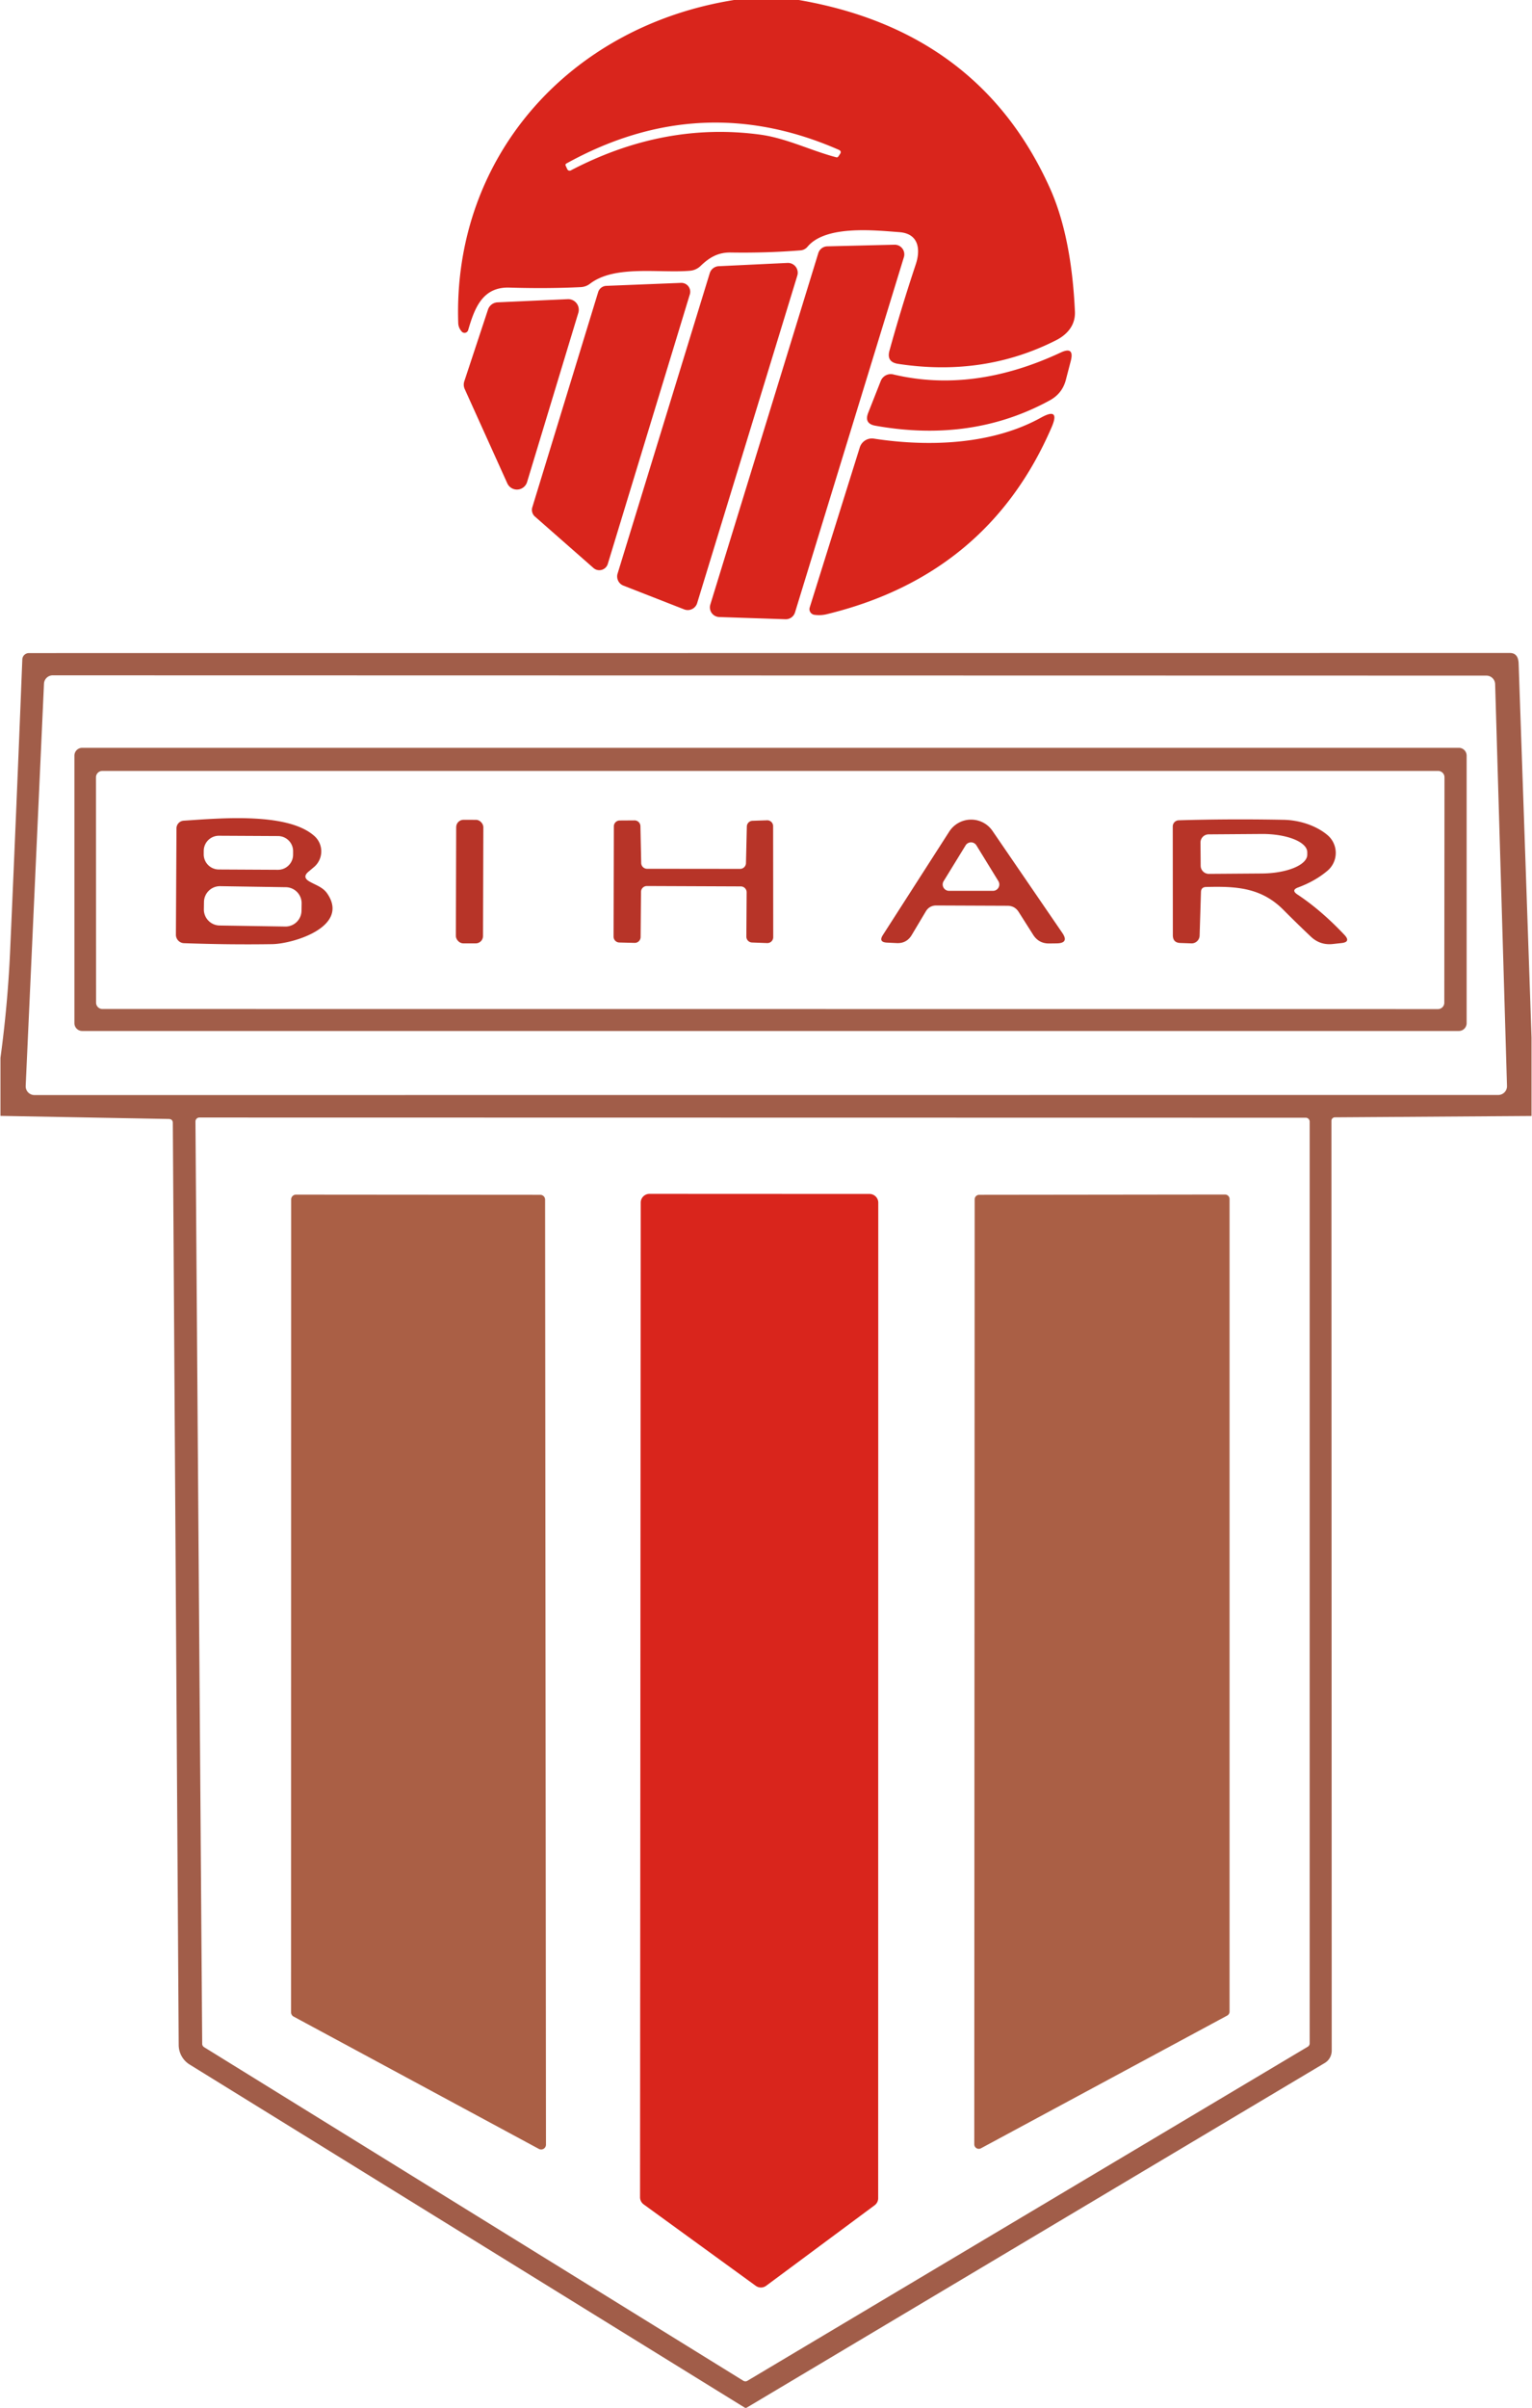
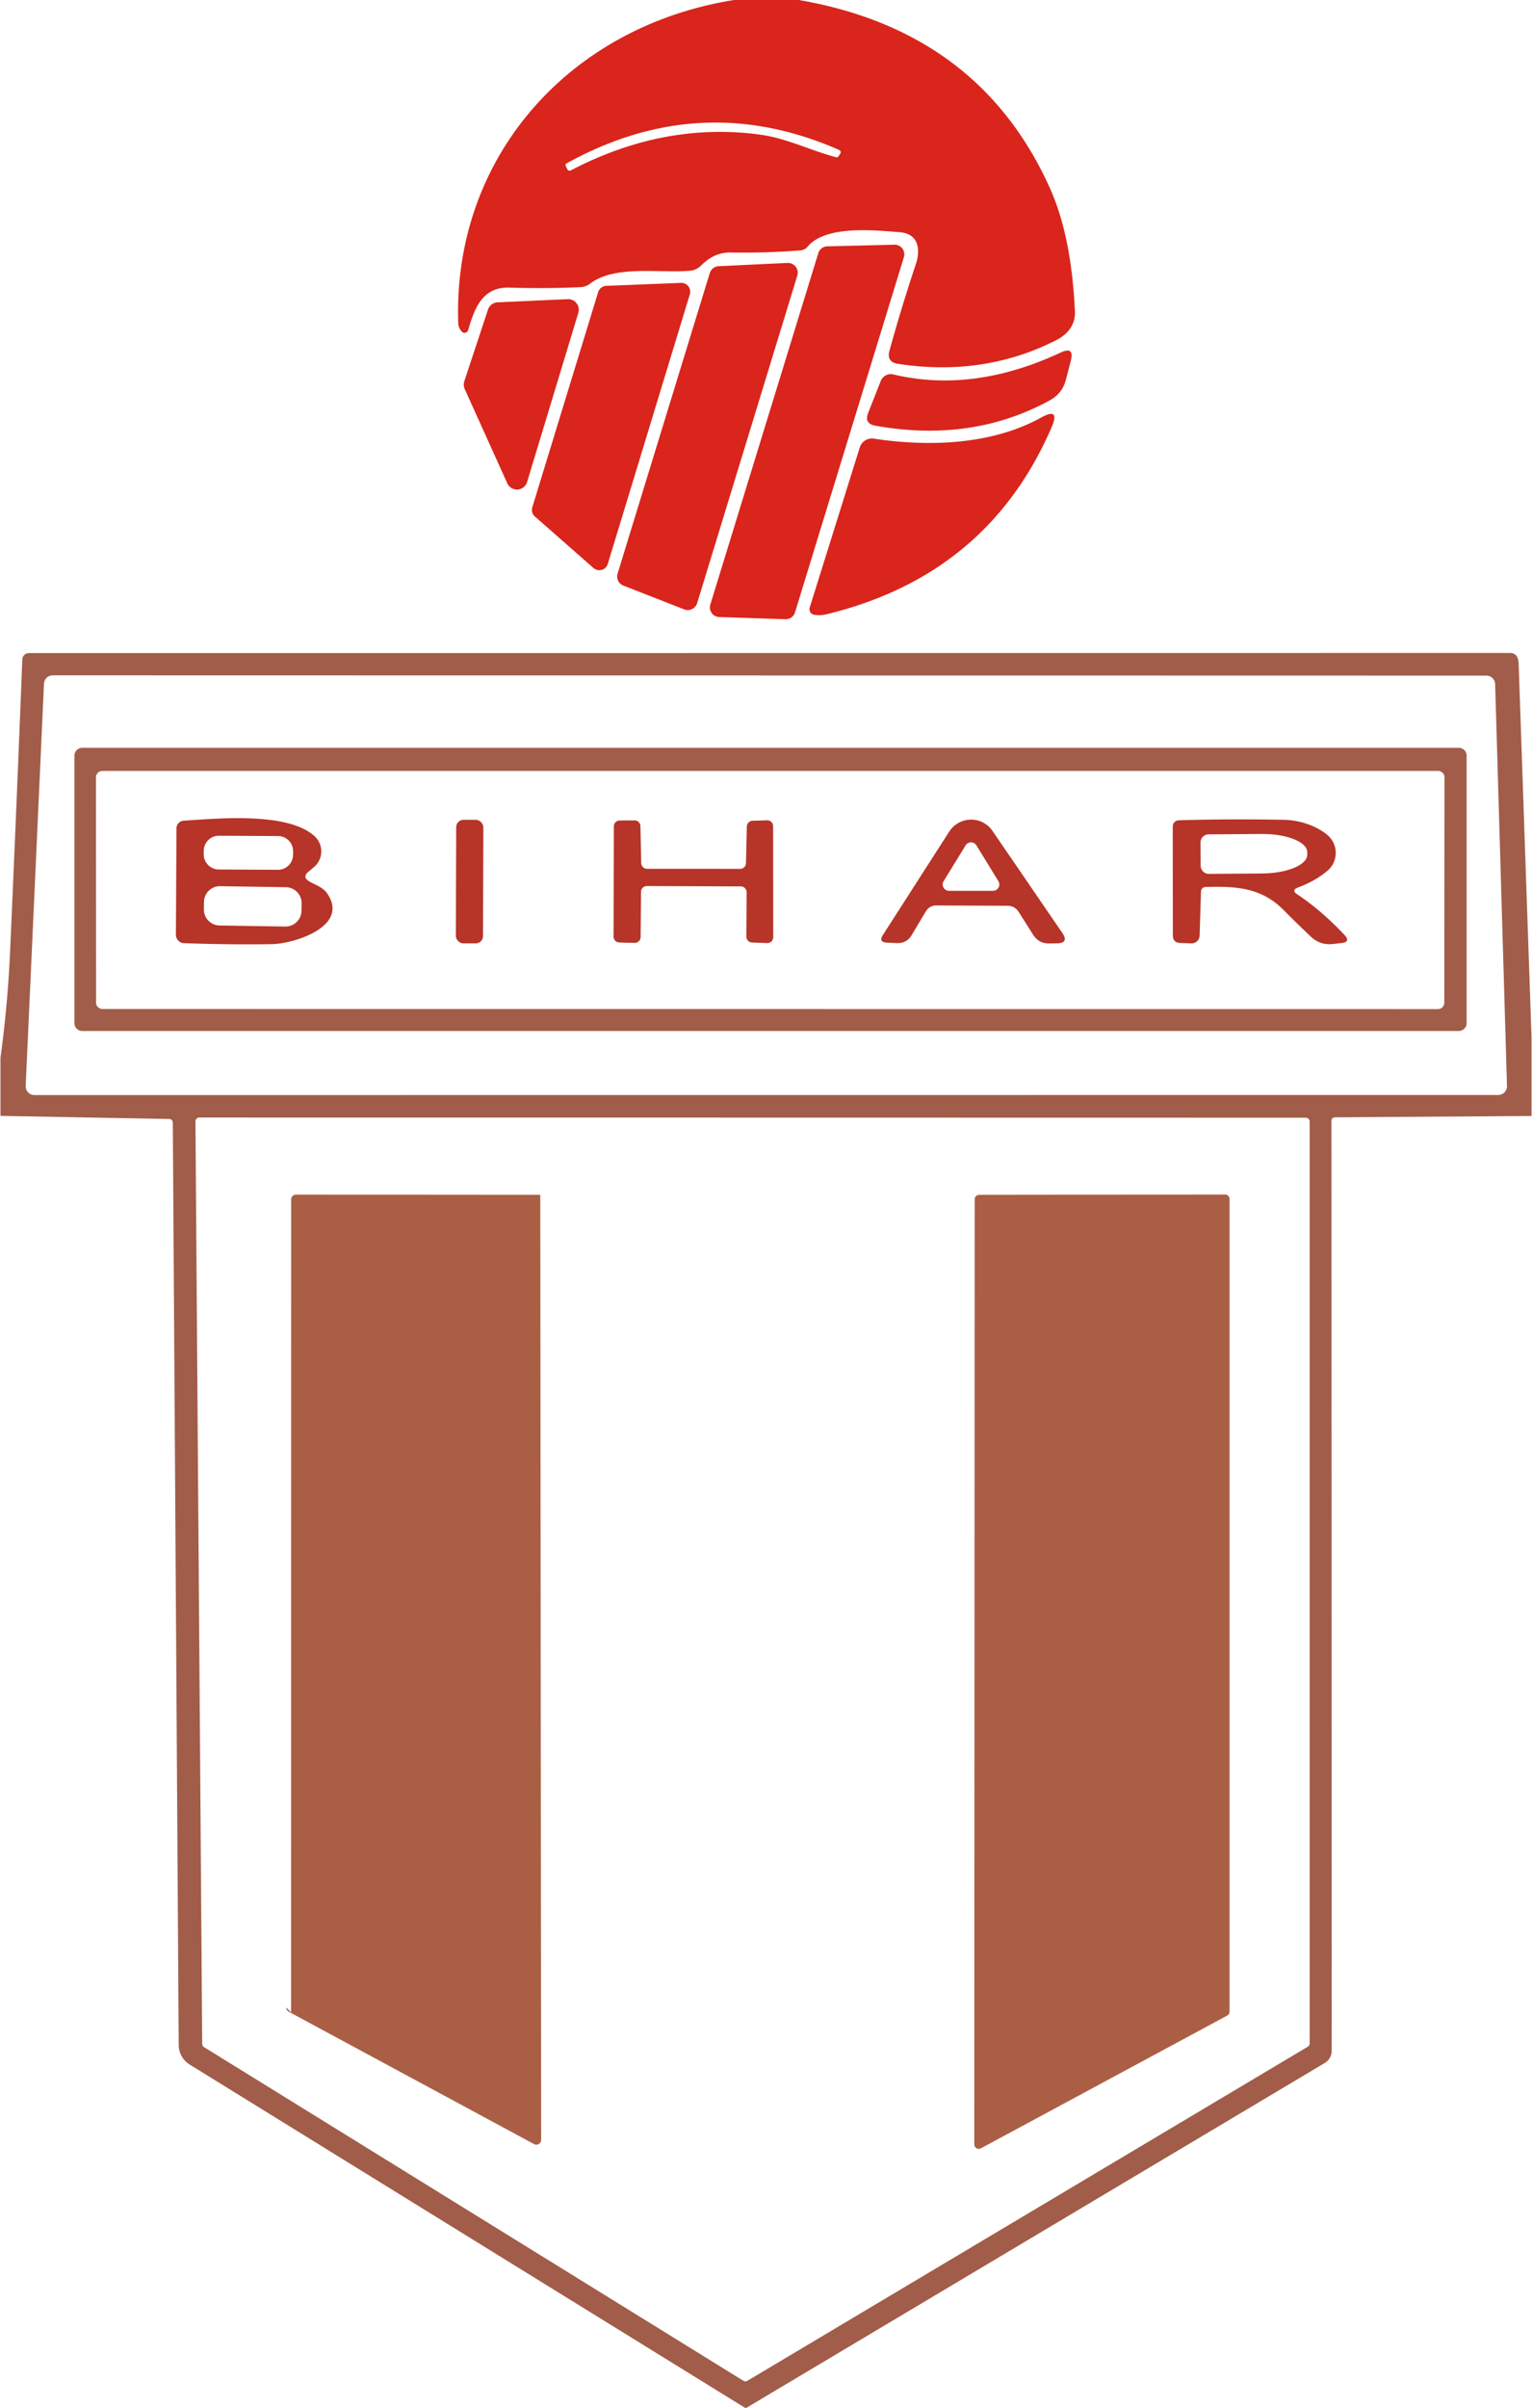
<svg xmlns="http://www.w3.org/2000/svg" height="396.272" viewBox="0 0 159 249.83" width="252.352">
  <g fill="#d9251c">
    <path d="m76.18 0h6.73q18.72 3.23 26.06 19.49 2.25 4.98 2.61 12.82c.07 1.42-.79 2.41-1.99 3.01q-7.5 3.79-16.39 2.43-1.2-.19-.88-1.36 1.23-4.45 2.73-8.95c.51-1.52.34-3.19-1.68-3.35-2.65-.2-7.66-.74-9.55 1.5q-.3.36-.76.39-3.54.28-7.23.22c-1.32-.02-2.22.52-3.13 1.4a1.8 1.8 0 0 1 -1.07.49c-3.21.28-7.82-.63-10.41 1.35q-.42.32-.95.35-3.45.17-7.42.05c-2.82-.09-3.63 2.19-4.28 4.41a.39.39 0 0 1 -.67.15q-.34-.39-.36-.87c-.57-17.15 11.46-30.79 28.64-33.53zm10.87 15.54q-14.35-6.28-28.27 1.42-.15.08-.08.24l.16.35a.27.27 0 0 0 .37.13q9.69-5.06 19.68-3.71c2.75.38 5.22 1.65 7.89 2.35q.13.03.21-.08l.17-.25q.21-.3-.13-.45z" />
    <path d="m93.82 26.68-11.31 36.87a1 1 0 0 1 -.99.7l-6.88-.23a1 1 0 0 1 -.92-1.3l11.21-36.45a1 1 0 0 1 .93-.71l6.98-.17a1 1 0 0 1 .98 1.29z" />
    <path d="m82.75 28.6-10.4 33.98a1.02 1.02 0 0 1 -1.34.65l-6.32-2.47a1.02 1.02 0 0 1 -.6-1.25l9.57-31.17a1.02 1.02 0 0 1 .93-.72l7.13-.34a1.02 1.02 0 0 1 1.03 1.32z" />
    <path d="m71.59 30.54-8.52 27.97a.92.92 0 0 1 -1.49.42l-6.07-5.33a.92.92 0 0 1 -.28-.96l6.84-22.33a.92.92 0 0 1 .84-.65l7.77-.31a.92.92 0 0 1 .91 1.19z" />
    <path d="m48.17 39.56 2.46-7.44a1.1 1.1 0 0 1 1-.75l7.28-.33a1.1 1.1 0 0 1 1.1 1.42l-5.32 17.55a1.1 1.1 0 0 1 -2.06.13l-4.42-9.78a1.1 1.1 0 0 1 -.04-.8z" />
    <path d="m110.1 36.58q1.45-.68 1.05.87l-.51 1.96q-.37 1.42-1.67 2.13-8.09 4.42-18.11 2.63-1.19-.21-.75-1.33l1.31-3.32a1.12 1.11-72.2 0 1 1.3-.67q8.29 1.97 17.38-2.27z" />
    <path d="m90.7 45.51c5.89.9 12.39.58 17.36-2.18q2.02-1.12 1.1 1-6.63 15.34-23.36 19.4-.62.15-1.27.06a.59.59 0 0 1 -.49-.76l5.2-16.61a1.32 1.32 0 0 1 1.46-.91z" />
  </g>
  <path d="m159 107.65v8.14l-20.43.14a.36.36 0 0 0 -.35.36l.03 96.47a1.51 1.48 75 0 1 -.73 1.29l-60.01 35.75a.23.21-43 0 1 -.23 0l-57.63-35.59a2.4 2.39-74.3 0 1 -1.14-2.04l-.61-95.64q0-.42-.42-.43l-17.48-.32v-6.02q.75-5.48 1-11.01.67-15.08 1.27-30.33a.69.68.9 0 1 .69-.66l153.79-.01q.87 0 .91 1.09zm-153.57-37.58a.91.91 0 0 0 -.91.87l-1.9 41.73a.91.91 0 0 0 .91.95l152.01-.01a.91.91 0 0 0 .91-.94l-1.23-41.69a.91.91 0 0 0 -.91-.88zm15.52 141.98a.41.41 0 0 0 .19.35l56.01 34.62a.41.41 0 0 0 .42 0l58.19-34.66a.41.41 0 0 0 .2-.35v-95.63a.41.41 0 0 0 -.41-.41l-114.89-.02a.41.41 0 0 0 -.41.41z" fill="#a15d49" fill-opacity=".996" />
  <path d="m152.26 106.16a.81.81 0 0 1 -.81.81h-142.96a.81.81 0 0 1 -.81-.81v-27.76a.81.81 0 0 1 .81-.81h142.96a.81.81 0 0 1 .81.81zm-141.68-26.17a.66.66 0 0 0 -.66.66l.01 23.38a.66.66 0 0 0 .66.66l138.69.01a.66.66 0 0 0 .66-.66l.02-23.39a.66.66 0 0 0 -.66-.66z" fill="#a15d49" fill-opacity=".996" />
  <path d="m32.07 91.45c.68.4 1.41.58 1.88 1.28 2.32 3.42-3.52 5.19-5.72 5.23q-4.43.07-9.17-.1a.88.87-89 0 1 -.84-.88l.06-11.03a.8.8 0 0 1 .75-.8c3.61-.23 10.78-.92 13.58 1.6a2.13 2.13 0 0 1 -.06 3.22l-.56.47q-.68.57.08 1.01zm-1.679-3.126a1.57 1.57 0 0 0 -1.562-1.578l-6.14-.032a1.57 1.57 0 0 0 -1.578 1.562l-.002.36a1.57 1.57 0 0 0 1.562 1.578l6.14.032a1.57 1.57 0 0 0 1.578-1.562zm.884 5.415a1.66 1.66 0 0 0 -1.634-1.686l-6.819-.107a1.66 1.66 0 0 0 -1.686 1.634l-.012.76a1.66 1.66 0 0 0 1.634 1.686l6.819.107a1.66 1.66 0 0 0 1.686-1.634z" fill="#b73428" />
  <rect fill="#b73428" height="12.82" rx=".76" transform="matrix(1 .003 -.003 1 48.72 91.47)" width="2.82" x="-1.41" y="-6.41" />
  <path d="m76.89 91.97-9.75-.04a.61.61 0 0 0 -.62.61l-.04 4.69a.61.61 0 0 1 -.63.6l-1.59-.04a.61.61 0 0 1 -.59-.61l.03-11.44a.61.61 0 0 1 .6-.61l1.55-.01a.61.61 0 0 1 .61.59l.08 3.83a.61.61 0 0 0 .61.6l9.66.01a.61.61 0 0 0 .61-.6l.09-3.79a.61.61 0 0 1 .59-.6l1.51-.05a.61.61 0 0 1 .63.61l.01 11.52a.61.61 0 0 1 -.63.61l-1.58-.06a.61.61 0 0 1 -.58-.61l.03-4.6a.61.61 0 0 0 -.6-.61z" fill="#b73428" />
  <path d="m96.08 94.59-1.45 2.43q-.54.89-1.58.83l-1.01-.05q-.88-.05-.4-.79l6.89-10.73a2.7 2.69-45.8 0 1 4.49-.07l7.24 10.57q.75 1.08-.57 1.1l-.79.01q-1.07.01-1.65-.89l-1.51-2.38q-.41-.64-1.16-.64l-7.37-.03q-.75-.01-1.13.64zm1.87-3.17a.66.66 0 0 0 .56 1.01h4.56a.66.66 0 0 0 .56-1.01l-2.28-3.71a.66.66 0 0 0 -1.12 0z" fill="#b73428" />
  <path d="m134.69 92.81q2.45 1.62 4.87 4.18.72.76-.32.86l-.91.1q-1.3.13-2.25-.77-1.42-1.34-2.85-2.78c-2.33-2.34-4.96-2.45-8.03-2.37q-.51.01-.53.52l-.14 4.53a.83.83 0 0 1 -.86.8l-1.14-.04q-.78-.02-.78-.81l-.01-11.28a.64.64 0 0 1 .63-.64q5.33-.16 10.9-.05c1.57.03 3.3.56 4.51 1.56a2.42 2.42 0 0 1 .02 3.73q-1.27 1.07-3.02 1.72-.79.28-.09.74zm-10.07-5.38.02 2.4a.85.85 0 0 0 .85.84l5.51-.04a4.72 1.92-.4 0 0 4.71-1.95v-.26a4.72 1.92-.4 0 0 -4.73-1.89l-5.51.04a.85.85 0 0 0 -.85.86z" fill="#b73428" />
-   <path d="m67.4 123.87 22.85.01a.91.91 0 0 1 .91.91l-.01 103.29a.91.91 0 0 1 -.37.73l-11.26 8.35a.91.91 0 0 1 -1.08.01l-11.64-8.45a.91.91 0 0 1 -.38-.73l.07-103.21a.91.91 0 0 1 .91-.91z" fill="#d9251c" />
-   <path d="m30.18 208.79.01-84.34a.5.5 0 0 1 .5-.5l25.37.02a.5.5 0 0 1 .5.5l.09 98.05a.5.5 0 0 1 -.74.44l-25.47-13.73a.5.5 0 0 1 -.26-.44z" fill="#aa5f45" />
+   <path d="m30.18 208.79.01-84.34a.5.5 0 0 1 .5-.5l25.37.02l.09 98.05a.5.5 0 0 1 -.74.44l-25.47-13.73a.5.5 0 0 1 -.26-.44z" fill="#aa5f45" />
  <path d="m101.13 222.48.04-98.04a.47.47 0 0 1 .47-.47l25.53-.03a.47.47 0 0 1 .47.47v84.31a.47.47 0 0 1 -.25.41l-25.57 13.77a.47.47 0 0 1 -.69-.42z" fill="#aa5f45" />
</svg>